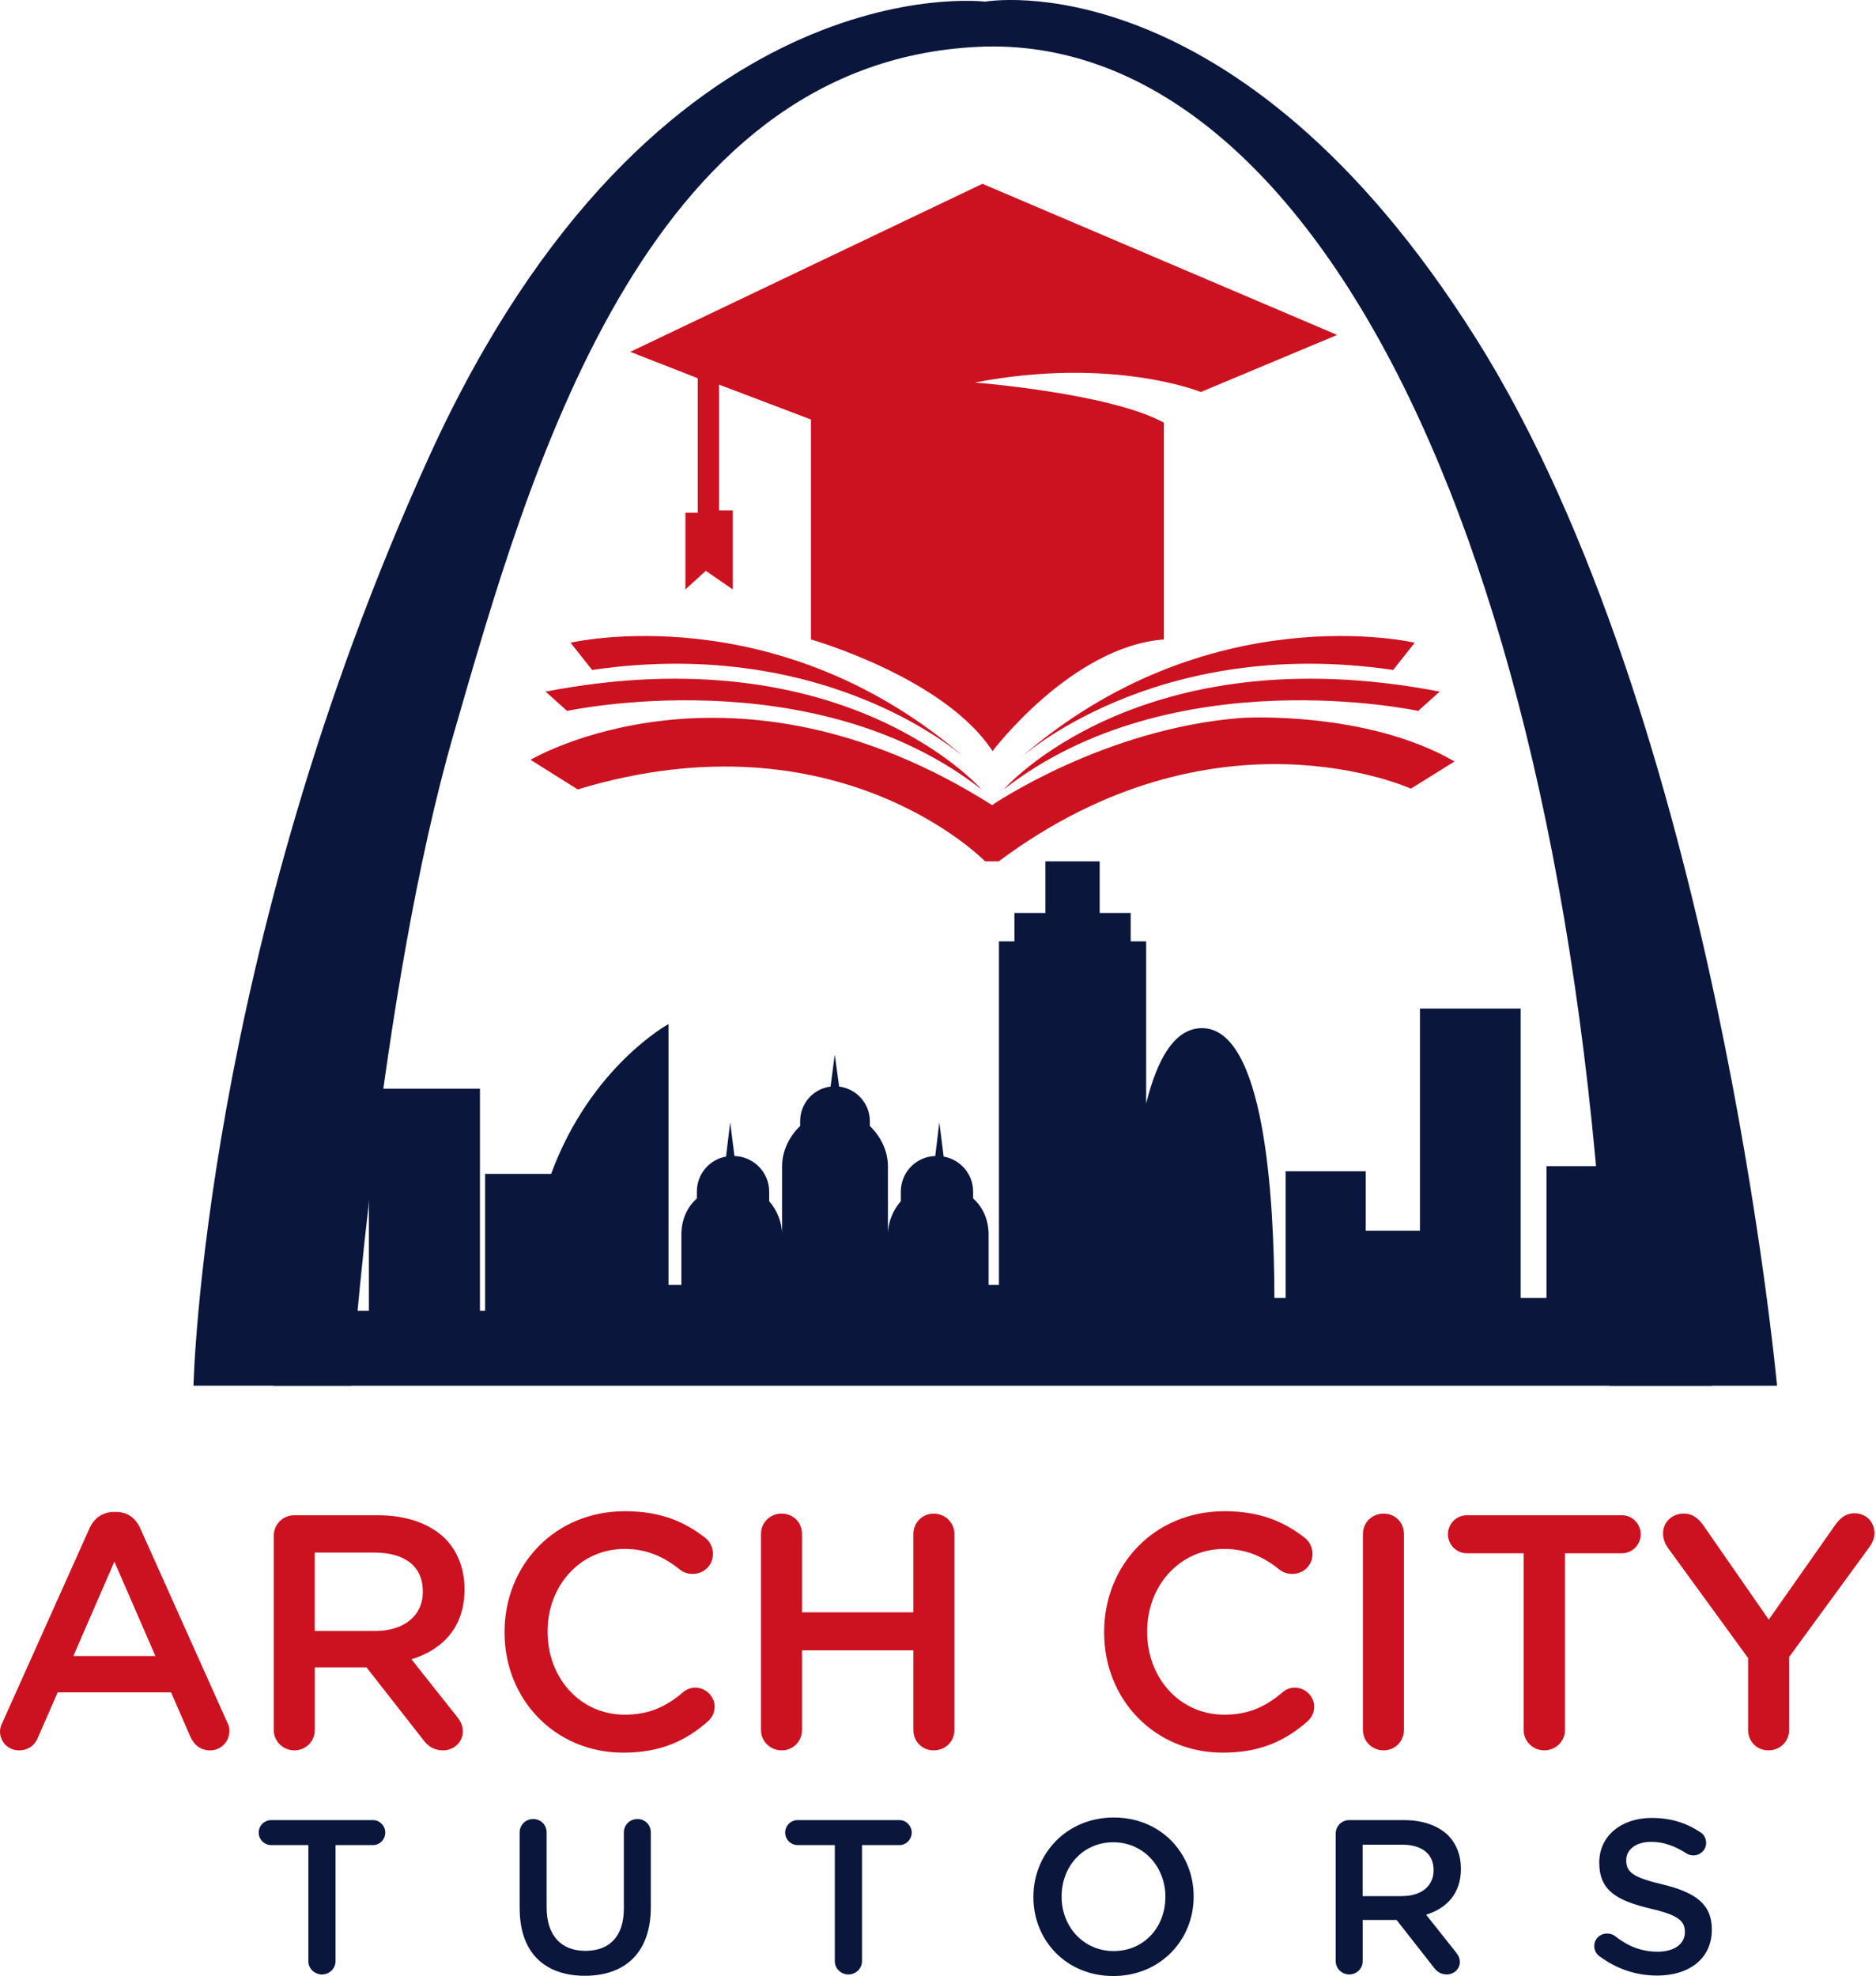
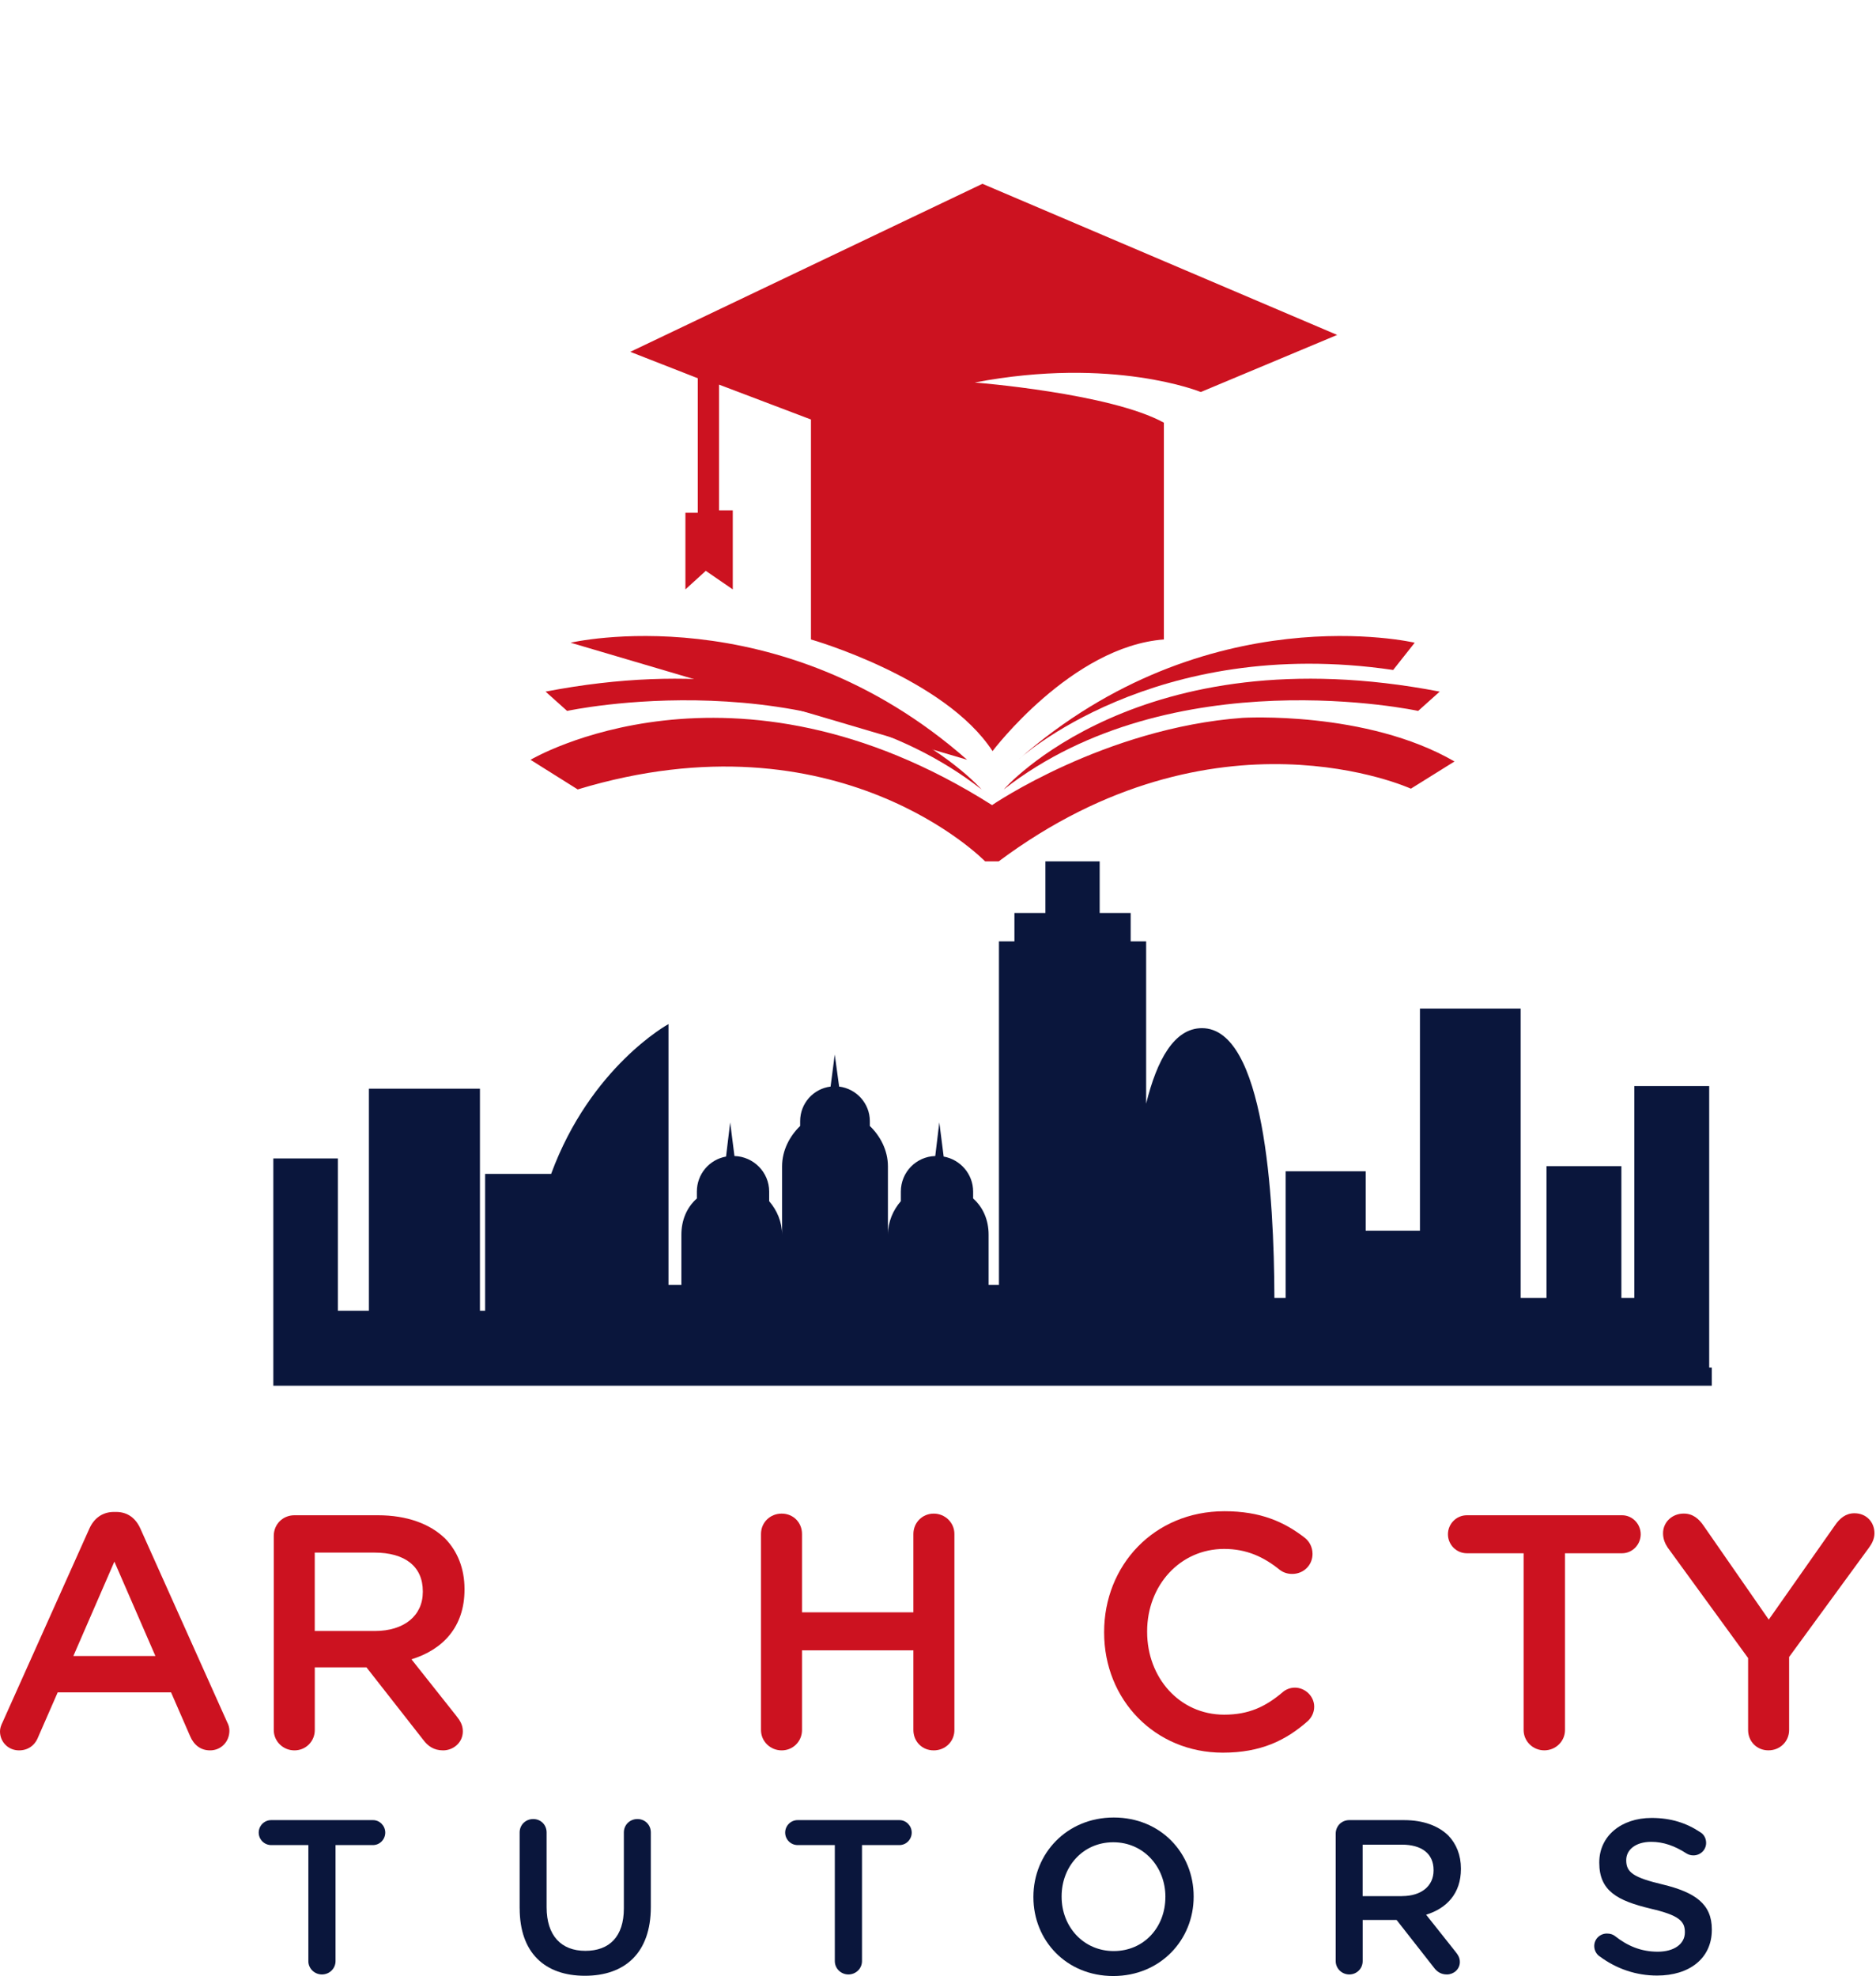
<svg xmlns="http://www.w3.org/2000/svg" width="526" height="554" viewBox="0 0 526 554" fill="none">
  <g clip-path="url(#clip0_3_2)">
    <path d="M479.23 383.41V304.48H458.23V363.86H454.61V326.93H433.61V363.86H426.37V282.76H398.13V345.03H382.92V328.38H360.47V363.86H357.32C357.24 335.1 354.44 288.25 337.01 288.25C329.27 288.25 324.4 297.08 321.36 309.41V263.93H317.02V255.96H308.33V241.48H293.12V255.96H284.43V263.93H280.09V360.24H277.19V346.17C277.19 342.17 275.74 338.57 272.85 336V334.06C272.85 329.15 269.26 325.08 264.59 324.25L263.37 314.67L262.23 324.1C256.86 324.25 252.58 328.65 252.58 334.06V336.76C250.41 339.26 248.96 342.55 248.96 346.18V326.99C248.96 322.49 246.79 318.46 243.89 315.68V314.32C243.89 309.33 240.1 305.22 235.28 304.63L234.05 295.65L232.88 304.63C228.05 305.23 224.35 309.33 224.35 314.32V315.68C221.45 318.46 219.28 322.49 219.28 326.99V346.18C219.28 342.56 217.83 339.26 215.66 336.76V334.06C215.66 328.65 211.3 324.26 205.93 324.1L204.73 314.67L203.57 324.25C198.9 325.08 195.39 329.15 195.39 334.06V336C192.49 338.57 191.05 342.17 191.05 346.17V360.24H187.43V287.11C187.43 287.11 165.6 299.01 154.53 329.11H136.02V367.49H134.57V305.22H103.43V367.49H94.74V324.77H76.64V388.49H479.96V383.42H479.24L479.23 383.41Z" fill="#0A163C" />
-     <path d="M54.25 388.48H98.47C98.47 388.48 106.21 278.28 127.22 205.68C148.22 133.08 180.29 17.55 274.26 13.13C368.24 8.71 443.29 154.25 451.31 388.49H498.25C498.25 388.49 481.09 201.5 413.71 94.67C346.34 -12.18 276.25 0.46 276.25 0.46C276.25 0.46 183.61 -11.08 120.29 128.08C56.96 267.24 54.25 388.48 54.25 388.48Z" fill="#0A163C" />
    <path d="M148.76 213.01C148.76 213.01 205.19 179.44 278.16 225.72C278.16 225.72 309.71 204.09 348.43 201.25C348.43 201.25 383.07 199.16 407.82 213.48L395.59 221.11C395.59 221.11 340.86 196.07 280.02 241.49H276.21C276.21 241.49 235.06 199.17 161.98 221.32L148.76 213.02V213.01Z" fill="#CC1220" />
    <path d="M152.96 193.89L159.01 199.31C159.01 199.31 227.97 184.39 275.2 221.32C275.2 221.32 237.38 177.65 152.96 193.9V193.89Z" fill="#CC1220" />
-     <path d="M159.97 180.19C159.97 180.19 218.27 166.49 271.15 213C271.15 213 233.24 177.96 166.02 187.83L159.97 180.18V180.19Z" fill="#CC1220" />
+     <path d="M159.97 180.19C159.97 180.19 218.27 166.49 271.15 213L159.97 180.18V180.19Z" fill="#CC1220" />
    <path d="M403.68 193.89L397.63 199.31C397.63 199.31 328.67 184.39 281.44 221.32C281.44 221.32 319.26 177.65 403.68 193.9V193.89Z" fill="#CC1220" />
    <path d="M396.67 180.19C396.67 180.19 338.37 166.49 285.49 213C285.49 213 323.4 177.96 390.62 187.83L396.67 180.18V180.19Z" fill="#CC1220" />
    <path d="M336.7 109.9L374.92 93.9L275.46 51.53L176.72 98.64L195.64 106.04V143.74H192.18V165.24L197.89 160.04L205.46 165.24V143.08H201.61V107.83L227.38 117.61V179.28C227.38 179.28 264.84 189.93 278.29 210.58C278.29 210.58 300.43 181.23 326.33 179.28V118.5C311.22 110.2 273.3 107.24 273.3 107.24C312.11 99.83 336.7 109.91 336.7 109.91V109.9Z" fill="#CC1220" />
    <path d="M0.75 482.78L25.06 428.55C26.37 425.65 28.71 423.88 31.98 423.88H32.54C35.81 423.88 38.06 425.66 39.36 428.55L63.67 482.78C64.14 483.62 64.32 484.46 64.32 485.21C64.32 488.3 61.98 490.73 58.9 490.73C56.19 490.73 54.32 489.14 53.29 486.71L47.96 474.46H16.18L10.66 487.08C9.73 489.42 7.76 490.73 5.33 490.73C2.34 490.73 0 488.39 0 485.4C0 484.56 0.28 483.72 0.75 482.78ZM43.57 464.27L32.07 437.81L20.57 464.27H43.57Z" fill="#CC1220" />
    <path d="M76.76 430.61C76.76 427.34 79.28 424.81 82.56 424.81H105.93C114.16 424.81 120.61 427.24 124.82 431.35C128.28 434.9 130.24 439.76 130.24 445.47V445.66C130.24 456.13 124.16 462.49 115.37 465.2L127.9 481C129.02 482.4 129.77 483.62 129.77 485.4C129.77 488.58 127.06 490.73 124.25 490.73C121.63 490.73 119.95 489.51 118.64 487.74L102.75 467.45H88.26V485.03C88.26 488.21 85.74 490.73 82.56 490.73C79.38 490.73 76.76 488.21 76.76 485.03V430.61ZM105.09 457.26C113.32 457.26 118.55 452.96 118.55 446.32V446.13C118.55 439.12 113.5 435.28 104.99 435.28H88.25V457.25H105.08L105.09 457.26Z" fill="#CC1220" />
-     <path d="M141.47 457.72V457.53C141.47 438.92 155.4 423.68 175.22 423.68C185.32 423.68 191.96 426.67 197.66 431.07C198.88 432 199.9 433.59 199.9 435.65C199.9 438.83 197.38 441.26 194.2 441.26C192.61 441.26 191.49 440.7 190.74 440.14C186.25 436.49 181.39 434.25 175.13 434.25C162.7 434.25 153.53 444.53 153.53 457.34V457.53C153.53 470.34 162.6 480.72 175.13 480.72C182.05 480.72 186.72 478.48 191.49 474.45C192.33 473.7 193.55 473.14 194.95 473.14C197.85 473.14 200.37 475.57 200.37 478.47C200.37 480.25 199.53 481.65 198.5 482.58C192.33 488 185.32 491.37 174.75 491.37C155.68 491.37 141.47 476.5 141.47 457.71V457.72Z" fill="#CC1220" />
    <path d="M213.37 430.05C213.37 426.87 215.89 424.35 219.17 424.35C222.45 424.35 224.87 426.87 224.87 430.05V452.02H256.1V430.05C256.1 426.87 258.62 424.35 261.8 424.35C264.98 424.35 267.6 426.87 267.6 430.05V485.03C267.6 488.21 265.08 490.73 261.8 490.73C258.52 490.73 256.1 488.21 256.1 485.03V462.68H224.87V485.03C224.87 488.21 222.35 490.73 219.17 490.73C215.99 490.73 213.37 488.21 213.37 485.03V430.05Z" fill="#CC1220" />
    <path d="M309.58 457.72V457.53C309.58 438.92 323.51 423.68 343.33 423.68C353.43 423.68 360.07 426.67 365.77 431.07C366.99 432 368.01 433.59 368.01 435.65C368.01 438.83 365.49 441.26 362.31 441.26C360.72 441.26 359.6 440.7 358.85 440.14C354.36 436.49 349.5 434.25 343.24 434.25C330.81 434.25 321.64 444.53 321.64 457.34V457.53C321.64 470.34 330.71 480.72 343.24 480.72C350.16 480.72 354.83 478.48 359.6 474.45C360.44 473.7 361.66 473.14 363.06 473.14C365.96 473.14 368.48 475.57 368.48 478.47C368.48 480.25 367.64 481.65 366.61 482.58C360.44 488 353.43 491.37 342.86 491.37C323.79 491.37 309.58 476.5 309.58 457.71V457.72Z" fill="#CC1220" />
-     <path d="M382.14 430.05C382.14 426.87 384.66 424.35 387.94 424.35C391.22 424.35 393.64 426.87 393.64 430.05V485.03C393.64 488.21 391.12 490.73 387.94 490.73C384.76 490.73 382.14 488.21 382.14 485.03V430.05Z" fill="#CC1220" />
    <path d="M427.2 435.47H411.31C408.32 435.47 405.98 433.04 405.98 430.14C405.98 427.24 408.32 424.81 411.31 424.81H454.79C457.69 424.81 460.03 427.24 460.03 430.14C460.03 433.04 457.69 435.47 454.79 435.47H438.8V485.02C438.8 488.2 436.18 490.72 433 490.72C429.82 490.72 427.2 488.2 427.2 485.02V435.47Z" fill="#CC1220" />
    <path d="M490.13 464.83L467.6 433.88C466.85 432.76 466.29 431.45 466.29 429.86C466.29 426.77 468.81 424.34 472.09 424.34C474.61 424.34 476.3 425.74 477.7 427.8L495.93 454.07L514.44 427.71C515.84 425.65 517.53 424.25 519.96 424.25C523.33 424.25 525.57 426.77 525.57 429.86C525.57 431.45 524.82 432.85 523.98 433.97L501.64 464.54V485.02C501.64 488.2 499.12 490.72 495.84 490.72C492.56 490.72 490.14 488.2 490.14 485.02V464.83H490.13Z" fill="#CC1220" />
    <path d="M86.48 517.28H76.04C74.08 517.28 72.54 515.68 72.54 513.78C72.54 511.88 74.08 510.28 76.04 510.28H104.58C106.48 510.28 108.02 511.88 108.02 513.78C108.02 515.68 106.49 517.28 104.58 517.28H94.08V549.81C94.08 551.9 92.36 553.55 90.27 553.55C88.18 553.55 86.46 551.89 86.46 549.81V517.28H86.48Z" fill="#0A163C" />
    <path d="M145.7 535.02V513.72C145.7 511.63 147.36 509.98 149.51 509.98C151.66 509.98 153.26 511.64 153.26 513.72V534.71C153.26 542.69 157.37 546.93 164.12 546.93C170.87 546.93 174.92 542.94 174.92 535.02V513.72C174.92 511.63 176.58 509.98 178.73 509.98C180.88 509.98 182.48 511.64 182.48 513.72V534.65C182.48 547.48 175.24 553.92 164 553.92C152.76 553.92 145.71 547.48 145.71 535.02H145.7Z" fill="#0A163C" />
    <path d="M234.09 517.28H223.65C221.69 517.28 220.15 515.68 220.15 513.78C220.15 511.88 221.69 510.28 223.65 510.28H252.19C254.09 510.28 255.63 511.88 255.63 513.78C255.63 515.68 254.1 517.28 252.19 517.28H241.69V549.81C241.69 551.9 239.97 553.55 237.88 553.55C235.79 553.55 234.07 551.89 234.07 549.81V517.28H234.09Z" fill="#0A163C" />
    <path d="M289.75 531.89V531.77C289.75 519.68 299.08 509.55 312.28 509.55C325.48 509.55 334.68 519.56 334.68 531.65V531.77C334.68 543.86 325.35 553.99 312.15 553.99C298.95 553.99 289.75 543.98 289.75 531.89ZM326.76 531.89V531.77C326.76 523.42 320.68 516.49 312.15 516.49C303.62 516.49 297.66 523.3 297.66 531.65V531.77C297.66 540.12 303.74 546.99 312.27 546.99C320.8 546.99 326.75 540.24 326.75 531.89H326.76Z" fill="#0A163C" />
    <path d="M374.51 514.09C374.51 511.94 376.17 510.28 378.32 510.28H393.66C399.06 510.28 403.3 511.88 406.06 514.58C408.33 516.91 409.62 520.1 409.62 523.85V523.97C409.62 530.85 405.63 535.02 399.86 536.8L408.09 547.17C408.83 548.09 409.32 548.89 409.32 550.05C409.32 552.14 407.54 553.55 405.7 553.55C403.98 553.55 402.88 552.75 402.02 551.59L391.58 538.27H382.07V549.81C382.07 551.9 380.41 553.55 378.32 553.55C376.23 553.55 374.51 551.89 374.51 549.81V514.09ZM393.11 531.58C398.51 531.58 401.95 528.76 401.95 524.4V524.28C401.95 519.68 398.63 517.16 393.05 517.16H382.06V531.59H393.11V531.58Z" fill="#0A163C" />
    <path d="M448.47 548.46C447.61 547.85 447 546.8 447 545.58C447 543.62 448.6 542.08 450.56 542.08C451.6 542.08 452.28 542.39 452.77 542.75C456.33 545.57 460.14 547.17 464.8 547.17C469.46 547.17 472.41 544.96 472.41 541.77V541.65C472.41 538.58 470.69 536.92 462.71 535.08C453.56 532.87 448.41 530.17 448.41 522.25V522.13C448.41 514.76 454.55 509.67 463.08 509.67C468.48 509.67 472.84 511.08 476.71 513.66C477.57 514.15 478.37 515.19 478.37 516.67C478.37 518.63 476.77 520.17 474.81 520.17C474.07 520.17 473.46 519.99 472.85 519.62C469.54 517.47 466.34 516.37 462.97 516.37C458.55 516.37 455.97 518.64 455.97 521.46V521.58C455.97 524.89 457.93 526.37 466.22 528.33C475.31 530.54 479.97 533.79 479.97 540.91V541.03C479.97 549.07 473.65 553.86 464.63 553.86C458.8 553.86 453.27 552.02 448.49 548.46H448.47Z" fill="#0A163C" />
  </g>
  <defs>
    <clipPath id="clip0_3_2">
      <rect width="525.57" height="553.99" fill="white" />
    </clipPath>
  </defs>
</svg>